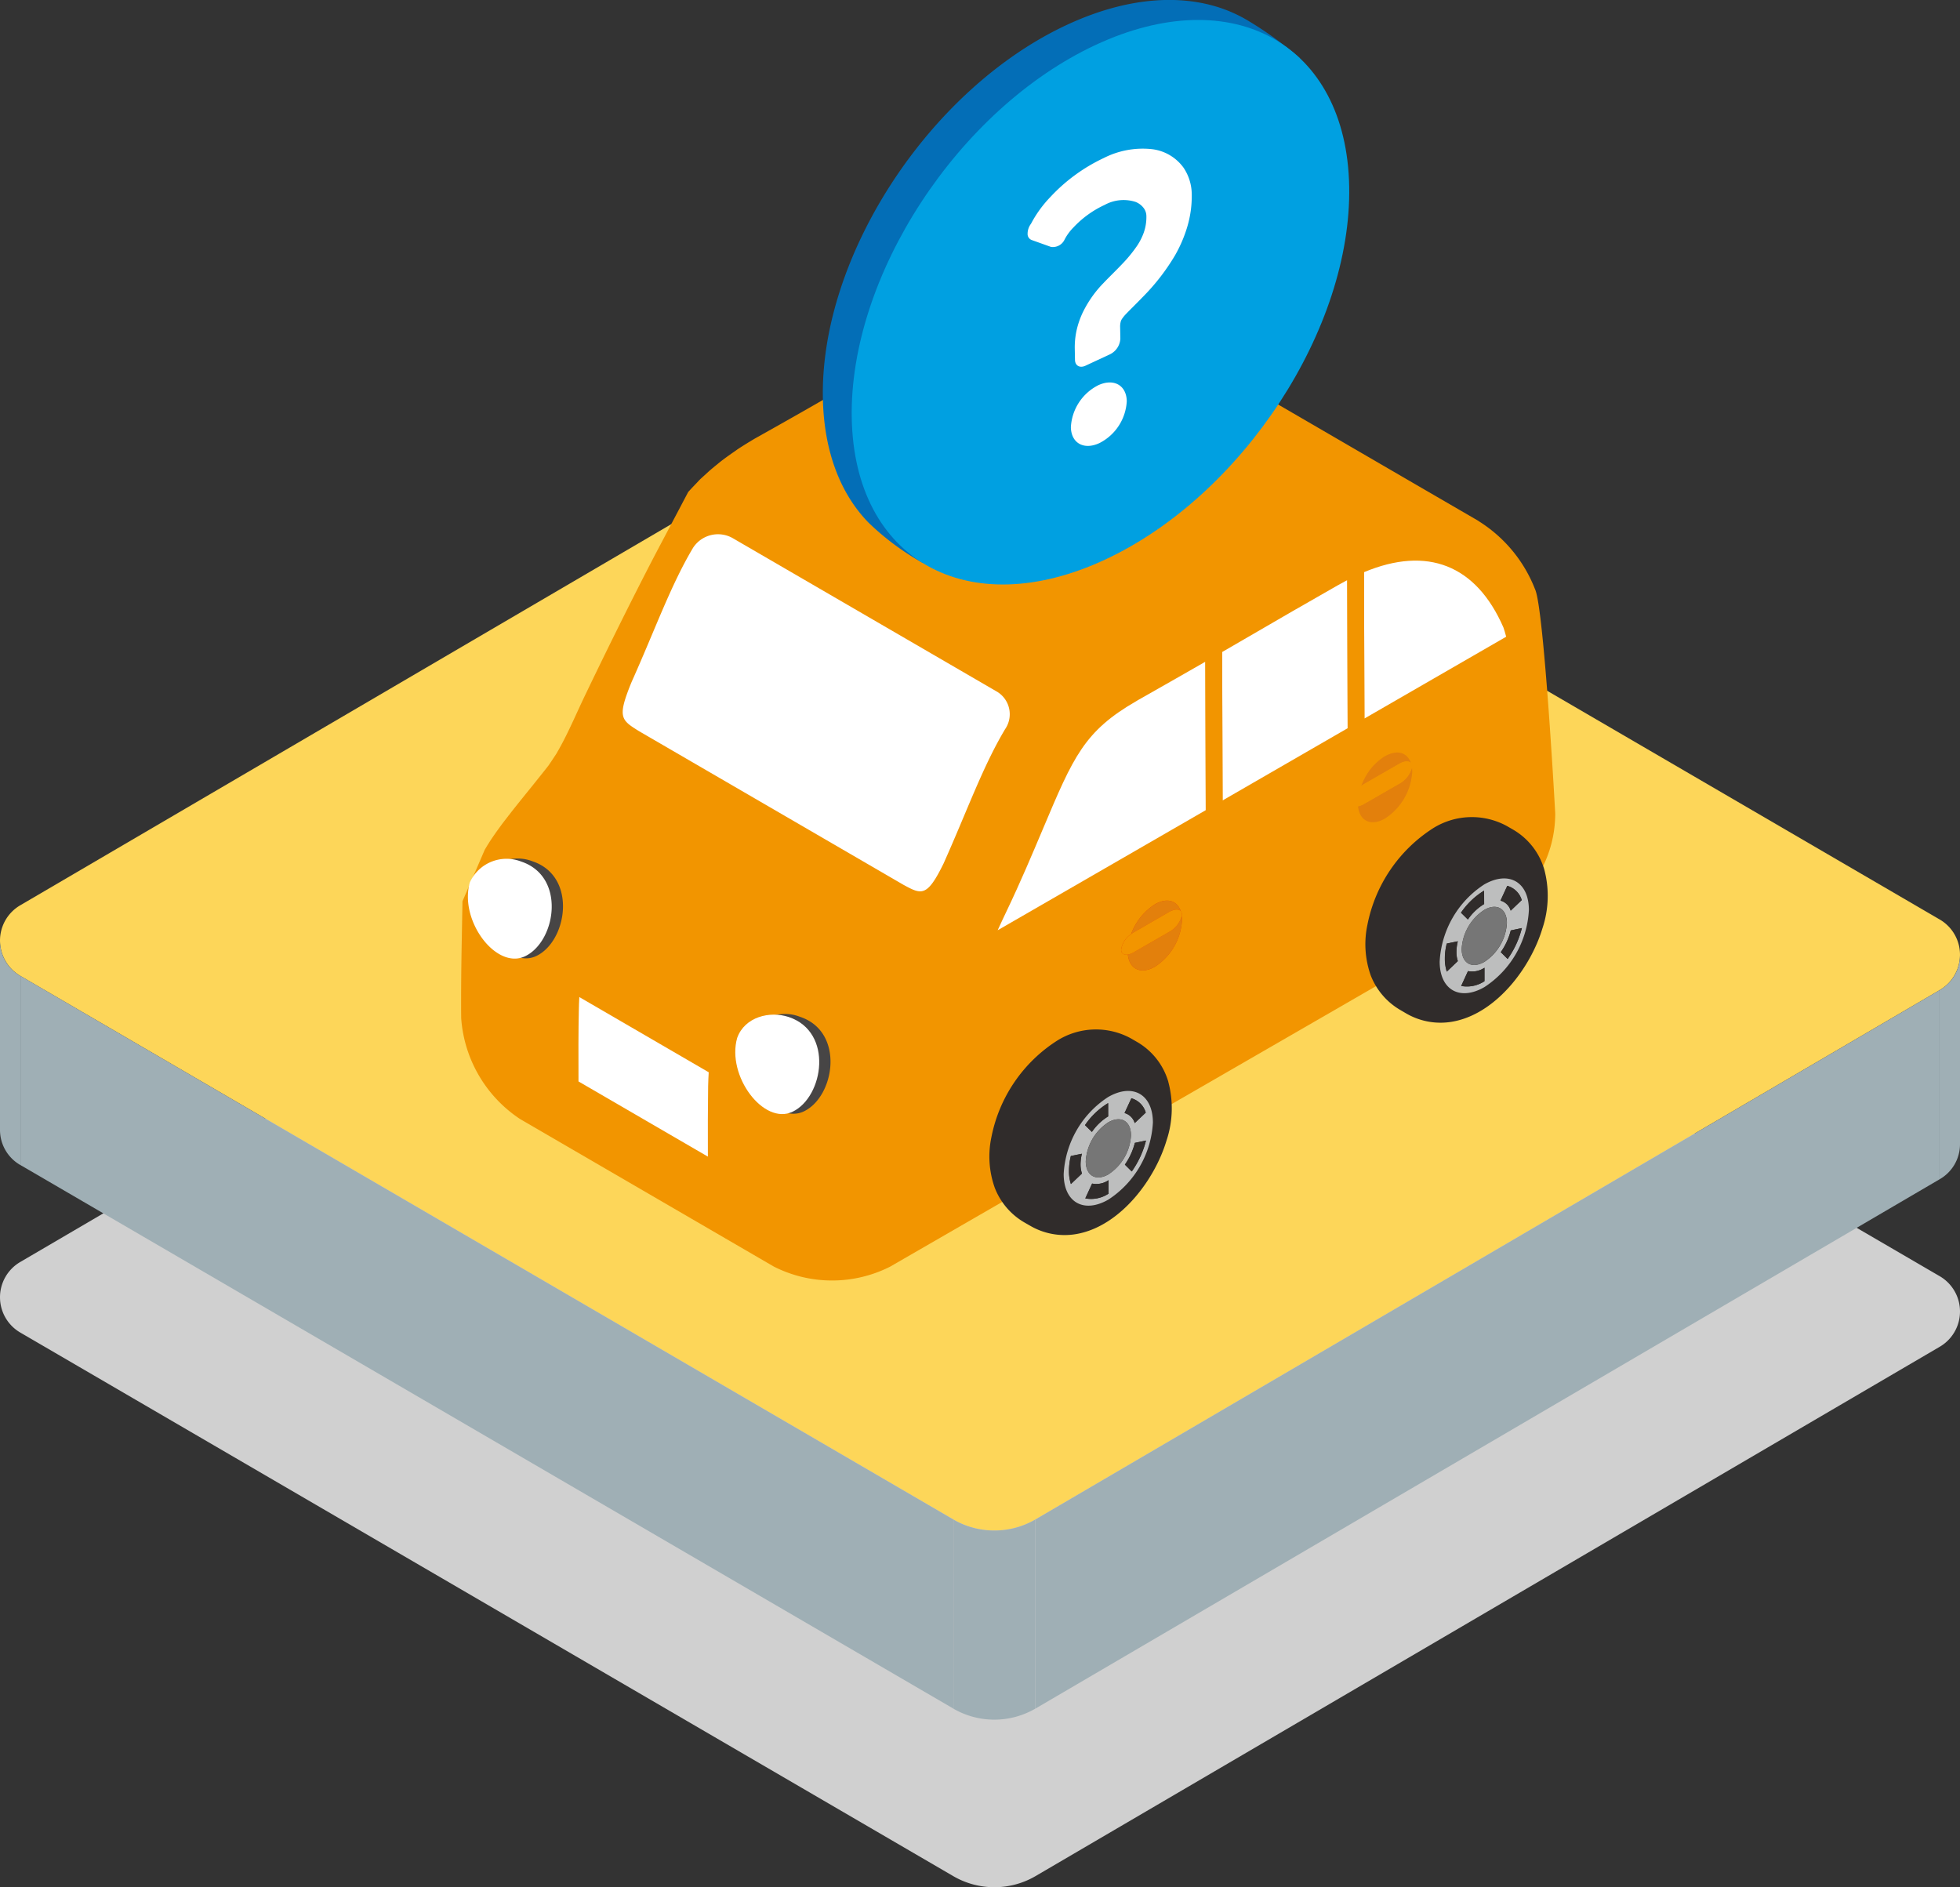
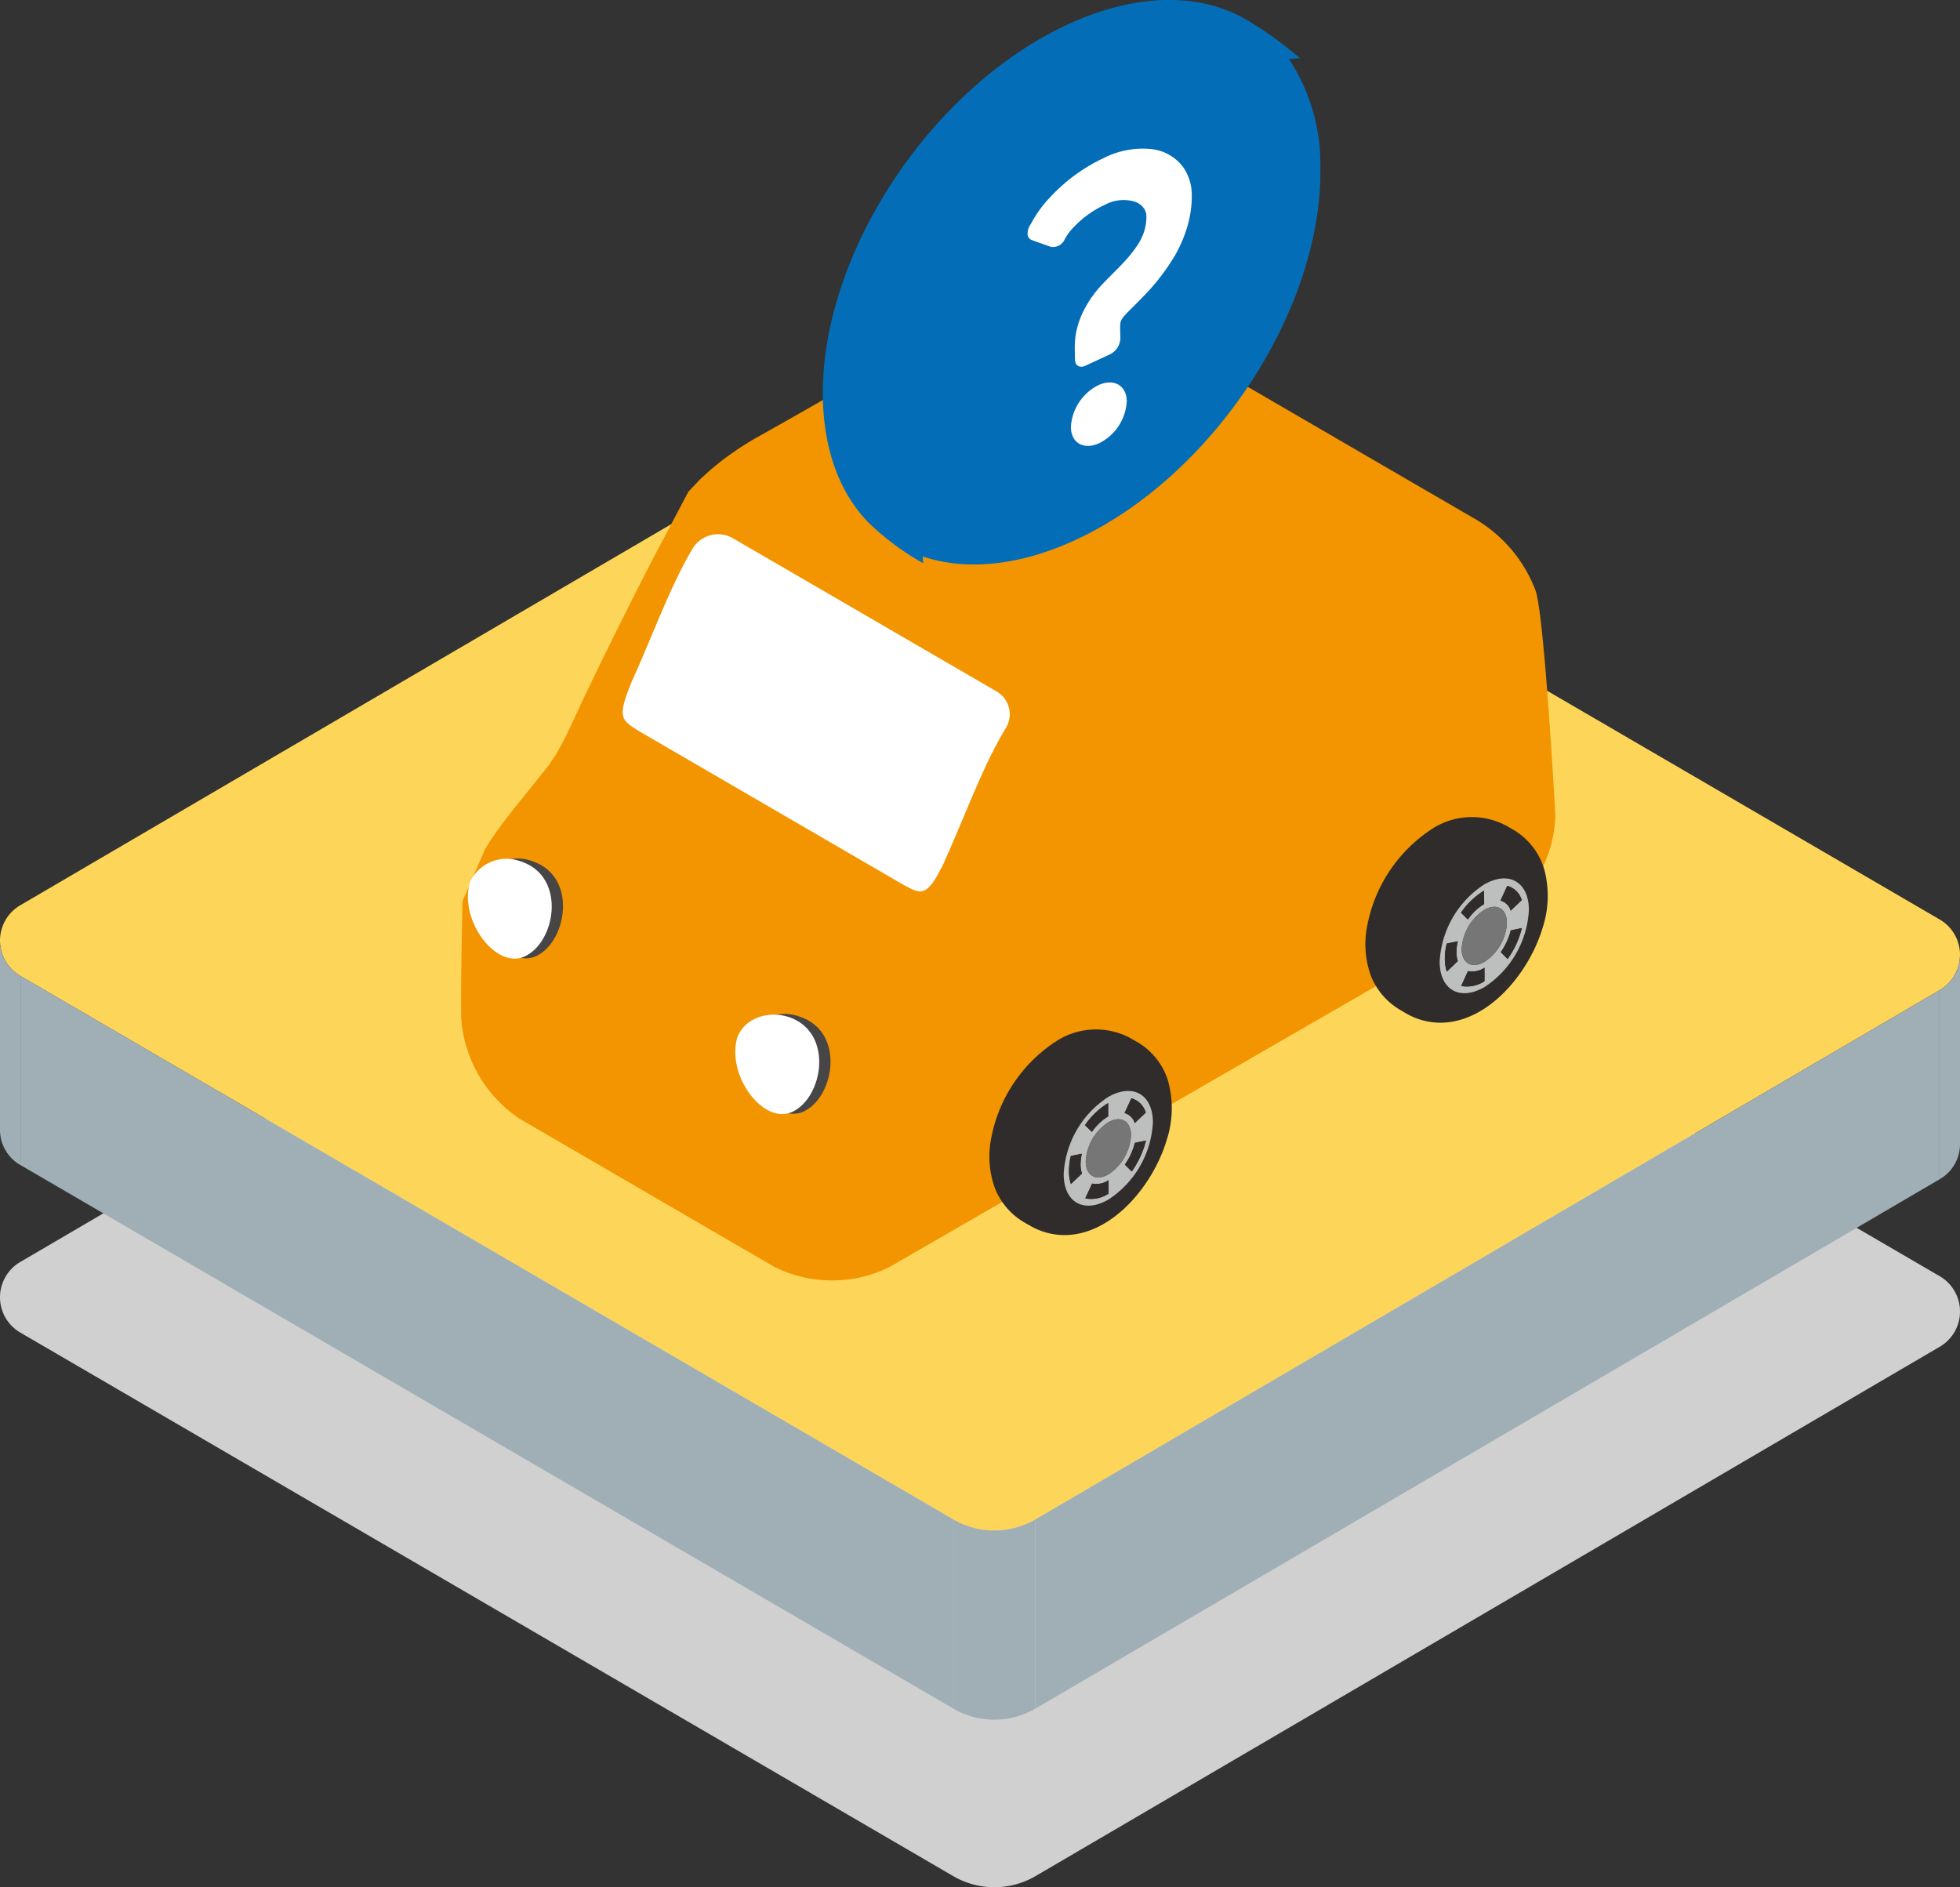
<svg xmlns="http://www.w3.org/2000/svg" width="164.83" height="158.718" viewBox="0 0 164.83 158.718">
  <rect x="0" y="0" width="164.83" height="158.718" fill="#333333" stroke="none" />
  <defs>
    <clipPath id="clip-path">
      <rect id="長方形_2088" data-name="長方形 2088" width="93.535" height="84.775" fill="none" />
    </clipPath>
    <clipPath id="clip-path-2">
-       <path id="パス_7693" data-name="パス 7693" d="M114.491,44.9c-2.854,1.649-4.866,2.809-6.7,3.868-1.207.7-2.333,1.357-3.558,2.062-1.764,1.023-3.743,2.146-6.468,3.678-.076.044-.15.084-.224.128-8.641,4.989-9.3,11.272-14.179,21.425a44.42,44.42,0,0,1-2.994,5.849l-.269.357c-4.716,5.99-7.069,7.892-7.19,14.761-.079,4.05.029,11.59.035,11.986l61.137-35.3c.872-.5,1.208-2.278,1.214-4.66v-.132c-.017-6.812-2.653-18.4-3.208-19.676-1.939-4.45-5.118-6.945-9.327-6.944a16.937,16.937,0,0,0-8.275,2.6" transform="translate(-72.885 -42.306)" fill="none" />
-     </clipPath>
+       </clipPath>
  </defs>
  <g id="グループ_3751" data-name="グループ 3751" transform="translate(-1457.585 -53.745)">
    <g id="グループ_2919" data-name="グループ 2919" transform="translate(1198 517.463)">
      <path id="パス_667" data-name="パス 667" d="M571.307,2300.858l76.052-44.525a3.435,3.435,0,0,0,0-5.95l-78.471-45.721a6.87,6.87,0,0,0-6.871,0l-76.052,44.525a3.435,3.435,0,0,0,0,5.95l78.471,45.721A6.87,6.87,0,0,0,571.307,2300.858Z" transform="translate(-224.662 -2606.779)" fill="#d0d0d0" />
      <g id="グループ_470" data-name="グループ 470" transform="translate(-224.662 -2594.427)">
        <g id="グループ_451" data-name="グループ 451" transform="translate(484.247 2161.39)">
          <g id="グループ_450" data-name="グループ 450" transform="translate(0 0)">
            <path id="パス_537" data-name="パス 537" d="M571.307,2300.858l76.052-44.525a3.435,3.435,0,0,0,0-5.95l-78.471-45.721a6.87,6.87,0,0,0-6.871,0l-76.052,44.525a3.435,3.435,0,0,0,0,5.95l78.471,45.721A6.87,6.87,0,0,0,571.307,2300.858Z" transform="translate(-484.247 -2203.741)" fill="#fdd659" />
          </g>
          <path id="パス_538" data-name="パス 538" d="M569.069,2439.489,490.6,2393.767v15.906l78.471,45.722Z" transform="translate(-488.88 -2342.372)" fill="#9fafb5" />
          <path id="パス_539" data-name="パス 539" d="M806.137,2442.717l76.052-44.524V2414.1l-76.052,44.525Z" transform="translate(-719.077 -2345.601)" fill="#9fafb5" />
          <path id="パス_540" data-name="パス 540" d="M485.965,2401.617a3.4,3.4,0,0,1-1.718-2.973v-15.921a3.4,3.4,0,0,0,1.718,2.987Z" transform="translate(-484.247 -2334.314)" fill="#9fafb5" />
          <path id="パス_541" data-name="パス 541" d="M1087.328,2406.042a3.4,3.4,0,0,0,1.718-2.973v-15.921a3.4,3.4,0,0,1-1.718,2.987Z" transform="translate(-924.216 -2337.543)" fill="#9fafb5" />
          <path id="パス_542" data-name="パス 542" d="M787.6,2578.721v-15.906a6.873,6.873,0,0,1-6.871,0v15.906A6.87,6.87,0,0,0,787.6,2578.721Z" transform="translate(-700.544 -2465.698)" fill="#9fafb5" />
        </g>
      </g>
      <g id="グループ_3695" data-name="グループ 3695" transform="translate(298.363 -439.139)">
        <g id="グループ_3688" data-name="グループ 3688">
          <g id="グループ_3687" data-name="グループ 3687" clip-path="url(#clip-path)">
            <path id="パス_7684" data-name="パス 7684" d="M90.327,25.008a11.791,11.791,0,0,0-4.765-5.765l.018.007c.015.01,0-.005-.037-.025a.43.43,0,0,1-.059-.037s-2.193-1.272-4.886-2.836l-6.832-3.972c-2.688-1.564-7.091-4.12-9.776-5.684L59.4,4.033c-2.686-1.562-4.915-2.858-4.953-2.878l-.032-.018A8.819,8.819,0,0,0,53.5.69c-.052-.022-.108-.037-.158-.056-.1-.04-.207-.074-.315-.111-.153-.054-.3-.116-.461-.163s-.348-.081-.518-.12c-.1-.022-.2-.05-.3-.072-.054-.007-.1-.025-.155-.032A8.921,8.921,0,0,0,50.561.015l-.029,0c-.044,0-.178,0-.3,0l-.116,0C49.884,0,49.66-.008,49.423,0c-.118,0-.242.027-.357.032-.177.015-.362.032-.54.059-.133.015-.261.015-.4.039-.175.025-.363.079-.54.116-.239.042-.478.089-.722.15-.1.025-.195.037-.293.064-.143.04-.3.106-.436.15-.439.133-.884.286-1.34.461-.135.052-.263.082-.4.138-.185.076-.38.173-.569.259-.155.069-.31.143-.473.217-.564.269-1.136.562-1.725.9-2.853,1.643-4.866,2.806-6.7,3.866-1.208.7-2.331,1.355-3.553,2.062-1.769,1.022-3.743,2.151-6.47,3.678-.079.044-.148.086-.227.128-.505.3-.978.591-1.436.894-.14.1-.276.2-.414.291-.3.21-.594.421-.874.633-.15.116-.3.237-.436.352-.251.2-.5.406-.732.616l-.4.365c-.094.089-.195.175-.286.263-.113.111-.209.222-.315.333-.163.167-.325.338-.48.505l-.074.082a1.632,1.632,0,0,0-.143.162s-1.183,2.252-2.639,5c0,0-2.422,4.583-5.95,11.927-.682,1.407-1.363,3.028-2.129,4.433-.029.049-.057.1-.086.155l-.251.446c-.29.446-.591.892-.66.993s-.687.872-1.365,1.72l-.55.68c-.517.643-1,1.237-1.436,1.809a.686.686,0,0,0-.066.076l-.02.035c-.029.029-.2.254-.389.5s-.641.877-.643.877-.027.042-.057.089l-.029.039c-.155.224-.308.444-.446.665a.23.23,0,0,0-.012.02l-.128.2c-.135.222-.241.4-.241.4S1.147,48.84.115,51.218l-.064,3.5c-.076,4.045-.044,6.332-.044,6.332a11.106,11.106,0,0,0,4.965,8.491L26.292,81.937a10.821,10.821,0,0,0,9.784.012L87.427,52.3a10.1,10.1,0,0,0,4.585-8.471s-.931-17.091-1.685-18.824" transform="translate(0 0)" fill="#f29500" />
          </g>
        </g>
        <g id="グループ_3690" data-name="グループ 3690" transform="translate(31.121 18.064)">
          <g id="グループ_3689" data-name="グループ 3689" clip-path="url(#clip-path-2)">
            <path id="パス_7685" data-name="パス 7685" d="M130.836,122.651a5.02,5.02,0,0,1,2-2.511c1.018-.586,1.877-.32,2.178.569a.433.433,0,0,1,.094.291.85.85,0,0,1-.008.106,2.942,2.942,0,0,1,.02.337,5,5,0,0,1-2.269,3.937c-1.18.678-2.158.225-2.287-1.022-.337.056-.564-.086-.564-.412a1.9,1.9,0,0,1,.833-1.3" transform="translate(-105.615 -86.727)" fill="#e64800" />
            <path id="パス_7686" data-name="パス 7686" d="M136.48,53.831l.037,12.307,11.92-6.879c-.081-.32-.17-.591-.231-.776-2.294-5.265-6.406-6.877-11.725-4.652m-5.755,3.134-6.177,3.582.037,12.482,10.52-6.076L135.07,54.5c-.249.131-.5.266-.754.411l-3.592,2.058M117.57,64.534l-.192.113c-4.433,2.555-5.317,4.649-7.929,10.846-.862,2.035-1.835,4.361-3.067,6.933-.2.409-.406.865-.608,1.3l-.1.219,17.5-10.1-.035-12.484c-1.542.887-3.292,1.882-5.566,3.173" transform="translate(-91.671 -48.353)" fill="#fff" />
            <path id="パス_7687" data-name="パス 7687" d="M147.975,68.021l-1.412.816.005,1.212.035,12.484.022,7.392.51-.293-.022-6.79.412-.237.017,6.79.5-.286-.02-7.392-.037-12.482Z" transform="translate(-115.104 -57.041)" fill="#f29500" />
            <path id="パス_7688" data-name="パス 7688" d="M175.923,51.882l-1.414.816.007,1.24.035,12.457.017,7.394.907-.525a2.582,2.582,0,0,1-.054-.3c-.34.057-.572-.084-.572-.409a1.921,1.921,0,0,1,.84-1.3,5.281,5.281,0,0,1,.286-.638l-.012-5.041-.037-12.307Z" transform="translate(-131.117 -47.793)" fill="#f29500" />
            <path id="パス_7689" data-name="パス 7689" d="M135.86,121.106a2.206,2.206,0,0,1-1.057,1.345l-2.971,1.712a1.463,1.463,0,0,1-.508.195c.128,1.247,1.106,1.7,2.286,1.023a5,5,0,0,0,2.269-3.937,2.937,2.937,0,0,0-.02-.337m-2.264-.966a5.017,5.017,0,0,0-2,2.51,2.056,2.056,0,0,1,.234-.155l2.966-1.717c.434-.246.808-.264.981-.069-.3-.889-1.161-1.155-2.178-.569" transform="translate(-106.372 -86.727)" fill="#e3800c" />
            <path id="パス_7690" data-name="パス 7690" d="M134.036,121.784,131.07,123.5a2.036,2.036,0,0,0-.234.155,1.9,1.9,0,0,0-.833,1.3c0,.325.227.468.564.411a1.472,1.472,0,0,0,.508-.195l2.971-1.712a2.2,2.2,0,0,0,1.057-1.345.944.944,0,0,0,.007-.106.435.435,0,0,0-.094-.291c-.173-.194-.547-.177-.981.069" transform="translate(-105.615 -87.733)" fill="#f29500" />
            <path id="パス_7691" data-name="パス 7691" d="M181.177,91.925a2.172,2.172,0,0,1-1.067,1.35l-2.956,1.7a1.534,1.534,0,0,1-.51.2,2.575,2.575,0,0,0,.054.3c.241,1.017,1.146,1.351,2.22.727a5.032,5.032,0,0,0,2.289-3.942,1.835,1.835,0,0,0-.029-.337m-2.272-.959a4.734,4.734,0,0,0-1.708,1.868,5.247,5.247,0,0,0-.286.638,2.251,2.251,0,0,1,.237-.16l2.956-1.7c.439-.256.823-.269.991-.074-.3-.892-1.17-1.158-2.19-.567" transform="translate(-132.341 -70.008)" fill="#e3800c" />
            <path id="パス_7692" data-name="パス 7692" d="M179.338,92.612l-2.956,1.7a2.131,2.131,0,0,0-.237.16,1.922,1.922,0,0,0-.84,1.3c0,.325.232.466.572.409a1.527,1.527,0,0,0,.51-.2l2.957-1.7a2.173,2.173,0,0,0,1.067-1.35.438.438,0,0,0,.012-.109.418.418,0,0,0-.093-.283c-.168-.195-.552-.182-.991.074" transform="translate(-131.573 -71.013)" fill="#f29500" />
          </g>
        </g>
        <g id="グループ_3692" data-name="グループ 3692">
          <g id="グループ_3691" data-name="グループ 3691" clip-path="url(#clip-path)">
            <path id="パス_7694" data-name="パス 7694" d="M193.149,107.739a5.727,5.727,0,0,0-2.622-3.348l-.52-.3a6.143,6.143,0,0,0-6.2.18,12.492,12.492,0,0,0-5.531,8.133,7.851,7.851,0,0,0,.281,4.25,5.788,5.788,0,0,0,2.466,2.895l.522.306a5.745,5.745,0,0,0,4.161.631c3.484-.771,6.3-4.5,7.29-7.788a8.615,8.615,0,0,0,.155-4.955" transform="translate(-102.06 -59.199)" fill="#302c2b" />
            <path id="パス_7695" data-name="パス 7695" d="M196.5,124.11a2.68,2.68,0,0,1-1.959.4l.572-1.249a1.823,1.823,0,0,0,1.36-.266l.027-.017v1.129Zm1.947-1.865-.579-.574a5.532,5.532,0,0,0,.843-1.83l.931-.2a7.715,7.715,0,0,1-1.195,2.6m-5.12,1.062a3.488,3.488,0,0,1-.163-1.089,5.094,5.094,0,0,1,.16-1.269l.931-.192a3.713,3.713,0,0,0-.116.9,2.343,2.343,0,0,0,.116.766l-.929.887m3.158-.818c-1.047.6-1.9.116-1.9-1.091a4.177,4.177,0,0,1,1.895-3.279c1.047-.606,1.9-.119,1.909,1.084a4.191,4.191,0,0,1-1.9,3.286m2.215-4.307a1.221,1.221,0,0,0-.86-.845l.574-1.246a1.754,1.754,0,0,1,1.214,1.2l-.929.887m-3.6.741-.581-.571a6.369,6.369,0,0,1,1.941-1.855l.008,1.123a4.428,4.428,0,0,0-1.368,1.3m1.365-2.934a8.258,8.258,0,0,0-3.735,6.482c0,2.375,1.693,3.338,3.763,2.143a8.246,8.246,0,0,0,3.74-6.48c0-2.375-1.7-3.339-3.767-2.146" transform="translate(-110.438 -66.17)" fill="#bdbebe" />
            <path id="パス_7696" data-name="パス 7696" d="M198.961,121.312a4.178,4.178,0,0,0-1.895,3.279c0,1.208.857,1.7,1.9,1.091a4.191,4.191,0,0,0,1.9-3.286c-.007-1.2-.863-1.69-1.909-1.084" transform="translate(-112.922 -69.365)" fill="#767676" />
            <path id="パス_7697" data-name="パス 7697" d="M197.083,124.369v0Zm-1.387-.281-.572,1.249a2.681,2.681,0,0,0,1.959-.4V123.8l-.027.017a1.822,1.822,0,0,1-1.36.266m3.6-3.425a5.546,5.546,0,0,1-.842,1.831l.579.574a7.722,7.722,0,0,0,1.2-2.6l-.932.2m-5.386,1.109a5.09,5.09,0,0,0-.16,1.269,3.489,3.489,0,0,0,.162,1.089l.929-.887a2.336,2.336,0,0,1-.116-.766,3.7,3.7,0,0,1,.116-.9l-.931.192m5.09-4.859-.574,1.247a1.221,1.221,0,0,1,.859.845l.929-.887a1.755,1.755,0,0,0-1.215-1.2m-1.954.406a6.376,6.376,0,0,0-1.941,1.855l.582.572a4.428,4.428,0,0,1,1.367-1.3l-.007-1.123" transform="translate(-111.021 -66.993)" fill="#302c2b" />
            <path id="パス_7698" data-name="パス 7698" d="M119.112,149.581a5.716,5.716,0,0,0-2.624-3.351l-.518-.3a6.126,6.126,0,0,0-6.2.18,12.482,12.482,0,0,0-5.539,8.131,7.846,7.846,0,0,0,.284,4.25,5.776,5.776,0,0,0,2.466,2.9l.522.3a5.753,5.753,0,0,0,4.159.633c3.484-.771,6.3-4.5,7.291-7.788a8.571,8.571,0,0,0,.155-4.955" transform="translate(-59.636 -83.176)" fill="#302c2b" />
            <path id="パス_7699" data-name="パス 7699" d="M122.466,165.951a2.653,2.653,0,0,1-1.958.4l.574-1.247a1.827,1.827,0,0,0,1.36-.269l.024-.012,0,.562v.564Zm1.95-1.863-.579-.576a5.6,5.6,0,0,0,.84-1.831l.934-.195a7.853,7.853,0,0,1-1.195,2.6m-5.12,1.057a3.465,3.465,0,0,1-.163-1.089,5.22,5.22,0,0,1,.158-1.269l.929-.19a3.924,3.924,0,0,0-.114.895,2.455,2.455,0,0,0,.119.769l-.929.884m3.158-.813c-1.047.6-1.9.113-1.907-1.089a4.182,4.182,0,0,1,1.895-3.284c1.047-.6,1.9-.121,1.909,1.087a4.2,4.2,0,0,1-1.9,3.286m2.212-4.312a1.227,1.227,0,0,0-.857-.845l.574-1.244a1.751,1.751,0,0,1,1.212,1.207l-.929.882m-3.6.744-.582-.572a6.3,6.3,0,0,1,1.947-1.855l0,1.119a4.5,4.5,0,0,0-1.37,1.308m1.368-2.932a8.238,8.238,0,0,0-3.735,6.475c0,2.377,1.69,3.341,3.76,2.148a8.269,8.269,0,0,0,3.743-6.482c-.007-2.375-1.7-3.336-3.767-2.141" transform="translate(-68.016 -90.146)" fill="#bdbebe" />
            <path id="パス_7700" data-name="パス 7700" d="M124.922,163.153a4.182,4.182,0,0,0-1.895,3.284c0,1.2.86,1.693,1.907,1.089a4.2,4.2,0,0,0,1.9-3.286c0-1.208-.863-1.69-1.909-1.087" transform="translate(-70.496 -93.34)" fill="#767676" />
            <path id="パス_7701" data-name="パス 7701" d="M123.051,166.209v0Zm-1.387-.281-.574,1.247a2.656,2.656,0,0,0,1.959-.4h0v-.564l0-.562-.025.012a1.827,1.827,0,0,1-1.36.269m3.595-3.425a5.612,5.612,0,0,1-.84,1.831l.579.576a7.846,7.846,0,0,0,1.2-2.6l-.934.195m-5.386,1.106a5.219,5.219,0,0,0-.158,1.269,3.452,3.452,0,0,0,.163,1.089l.929-.884a2.43,2.43,0,0,1-.118-.769,3.921,3.921,0,0,1,.113-.895l-.929.19m5.093-4.856L124.391,160a1.228,1.228,0,0,1,.857.845l.929-.882a1.751,1.751,0,0,0-1.212-1.207m-1.951.406a6.3,6.3,0,0,0-1.947,1.855l.582.572a4.506,4.506,0,0,1,1.37-1.308l-.005-1.119" transform="translate(-68.599 -90.968)" fill="#302c2b" />
-             <path id="パス_7702" data-name="パス 7702" d="M23.181,138.823c-.022.374-.037.759-.042,1.168-.037,1.636-.037,3.848-.027,5.928l10.88,6.322c-.007-2.079-.005-4.289.022-5.93.01-.4.025-.793.049-1.163Z" transform="translate(-13.24 -79.548)" fill="#fff" />
            <path id="パス_7703" data-name="パス 7703" d="M3.718,113.578c-.909,3.2,2.22,7.372,4.654,6.2,2.6-1.251,3.459-6.7-.335-7.961a3.388,3.388,0,0,0-4.319,1.762" transform="translate(-2.038 -63.961)" fill="#474545" />
            <path id="パス_7704" data-name="パス 7704" d="M56.372,144.187c-.912,3.2,2.23,7.377,4.669,6.2,2.6-1.247,3.457-6.7-.342-7.953a3.384,3.384,0,0,0-4.327,1.754" transform="translate(-32.209 -81.502)" fill="#474545" />
            <path id="パス_7705" data-name="パス 7705" d="M37.741,48.816c-1.87,3.134-3.164,6.813-5.172,11.294-1.212,2.971-.892,3.169.628,4.12L55.453,77.162c1.505.811,1.959,1.055,3.358-1.8,2.006-4.487,3.3-8.16,5.172-11.294a2.215,2.215,0,0,0-.655-3.144L41.07,47.993a2.5,2.5,0,0,0-3.329.823" transform="translate(-18.238 -27.319)" fill="#fff" />
            <path id="パス_7706" data-name="パス 7706" d="M1.5,113.629c-.909,3.2,2.222,7.372,4.654,6.2,2.6-1.251,3.459-6.7-.337-7.961A3.385,3.385,0,0,0,1.5,113.629" transform="translate(-0.768 -63.99)" fill="#fff" />
            <path id="パス_7707" data-name="パス 7707" d="M54.158,144.239c-.907,3.2,2.235,7.379,4.669,6.206,2.6-1.251,3.454-6.7-.337-7.963-1.592-.53-3.7-.01-4.331,1.757" transform="translate(-30.942 -81.531)" fill="#fff" />
          </g>
        </g>
      </g>
    </g>
    <g id="グループ_3490" data-name="グループ 3490" transform="translate(1500.585 53.745)">
      <g id="グループ_3489" data-name="グループ 3489" transform="translate(0 0)">
        <path id="パス_5032" data-name="パス 5032" d="M105.764,258.3l.93-.071s-.42-.367-1.086-.889l.018-.008-.186-.122a29.137,29.137,0,0,0-3-2.069c-.234-.145-.474-.283-.721-.41l-.008-.005h0c-.288-.15-.584-.288-.887-.415l-.015-.008v0c-3.723-1.552-8.522-1.3-13.731,1.129-11.552,5.385-20.734,19.439-20.507,31.388.087,4.516,1.5,8.083,3.858,10.487h0a22.251,22.251,0,0,0,4.572,3.389l-.036-.563c3.6,1.205,8.091.831,12.936-1.427,11.552-5.387,20.734-19.439,20.507-31.388A16,16,0,0,0,105.764,258.3Z" transform="translate(-40.37 -253.334)" fill="#036eb7" />
        <g id="グループ_3487" data-name="グループ 3487" transform="translate(28.625 1.678)">
-           <path id="パス_5033" data-name="パス 5033" d="M88.028,256.094c-11.552,5.387-20.731,19.439-20.507,31.388s9.776,17.273,21.327,11.886,20.734-19.439,20.507-31.388S99.582,250.709,88.028,256.094Z" transform="translate(-67.517 -253.992)" fill="#00a0e1" />
-         </g>
+           </g>
        <g id="グループ_3488" data-name="グループ 3488" transform="translate(43.411 12.491)">
          <path id="パス_5034" data-name="パス 5034" d="M76.967,281.674a4.2,4.2,0,0,1,2.3-3.53c1.3-.6,2.373-.005,2.4,1.338a4.2,4.2,0,0,1-2.3,3.527C78.065,283.616,76.993,283.017,76.967,281.674ZM86.761,264.8a11.374,11.374,0,0,1-1.047,2.439,17.946,17.946,0,0,1-2.719,3.5c-.563.584-1.06,1.063-1.371,1.391a2.98,2.98,0,0,0-.382.471.8.8,0,0,0-.1.268,1.608,1.608,0,0,0-.033.408l.018.953a1.555,1.555,0,0,1-.849,1.3l-2.082.971c-.479.222-.874,0-.884-.492l-.018-.953a6.656,6.656,0,0,1,.15-1.516,7.138,7.138,0,0,1,.53-1.532,9.455,9.455,0,0,1,1.738-2.462c.54-.566,1.075-1.075,1.57-1.6a11.674,11.674,0,0,0,1.259-1.539,5.142,5.142,0,0,0,.507-.971,3.923,3.923,0,0,0,.268-1.539,1.14,1.14,0,0,0-.206-.627,1.576,1.576,0,0,0-.7-.543,3.3,3.3,0,0,0-2.6.25,8.4,8.4,0,0,0-2.612,1.881,4.2,4.2,0,0,0-.8,1.111,1.086,1.086,0,0,1-1.109.54l-1.626-.581a.538.538,0,0,1-.336-.527,1.4,1.4,0,0,1,.285-.836,9.847,9.847,0,0,1,1.628-2.25,14.6,14.6,0,0,1,4.493-3.28,7.226,7.226,0,0,1,4.021-.749,3.836,3.836,0,0,1,2.7,1.58,4.073,4.073,0,0,1,.678,2.253A9.041,9.041,0,0,1,86.761,264.8Z" transform="translate(-73.32 -258.236)" fill="#fff" />
        </g>
      </g>
    </g>
  </g>
</svg>